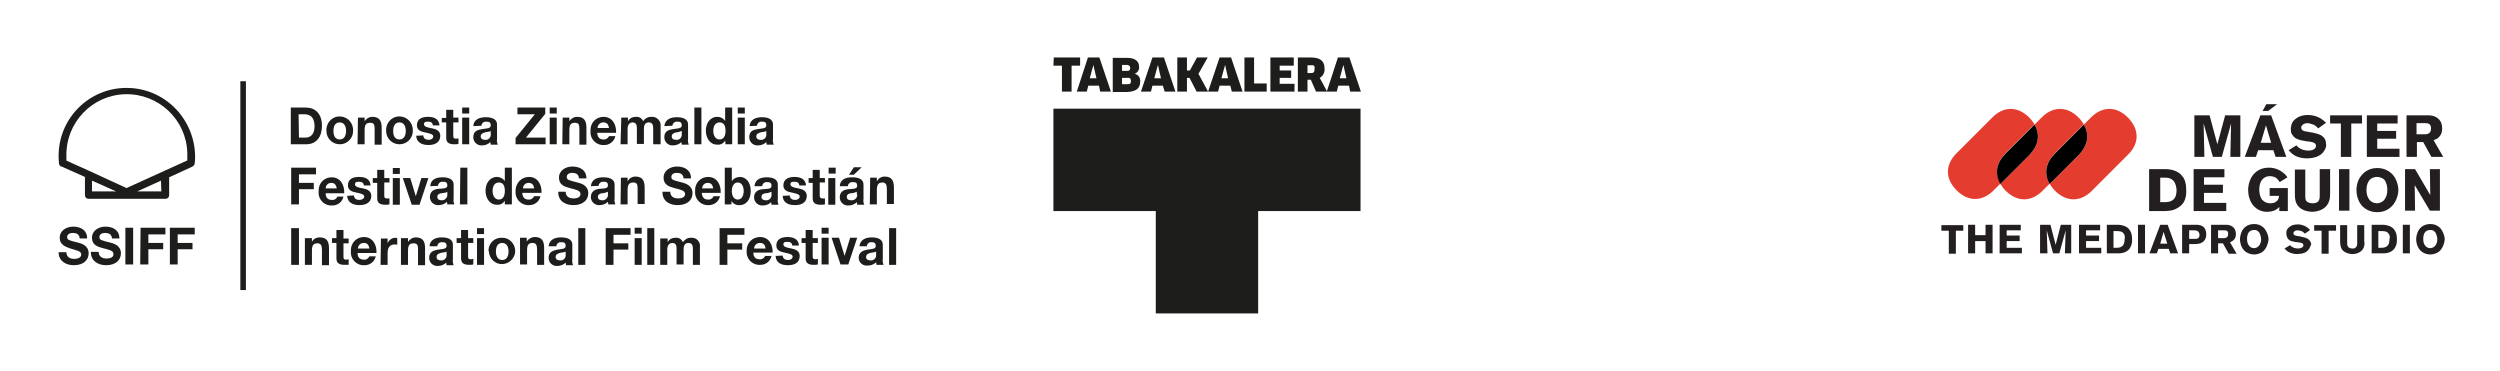
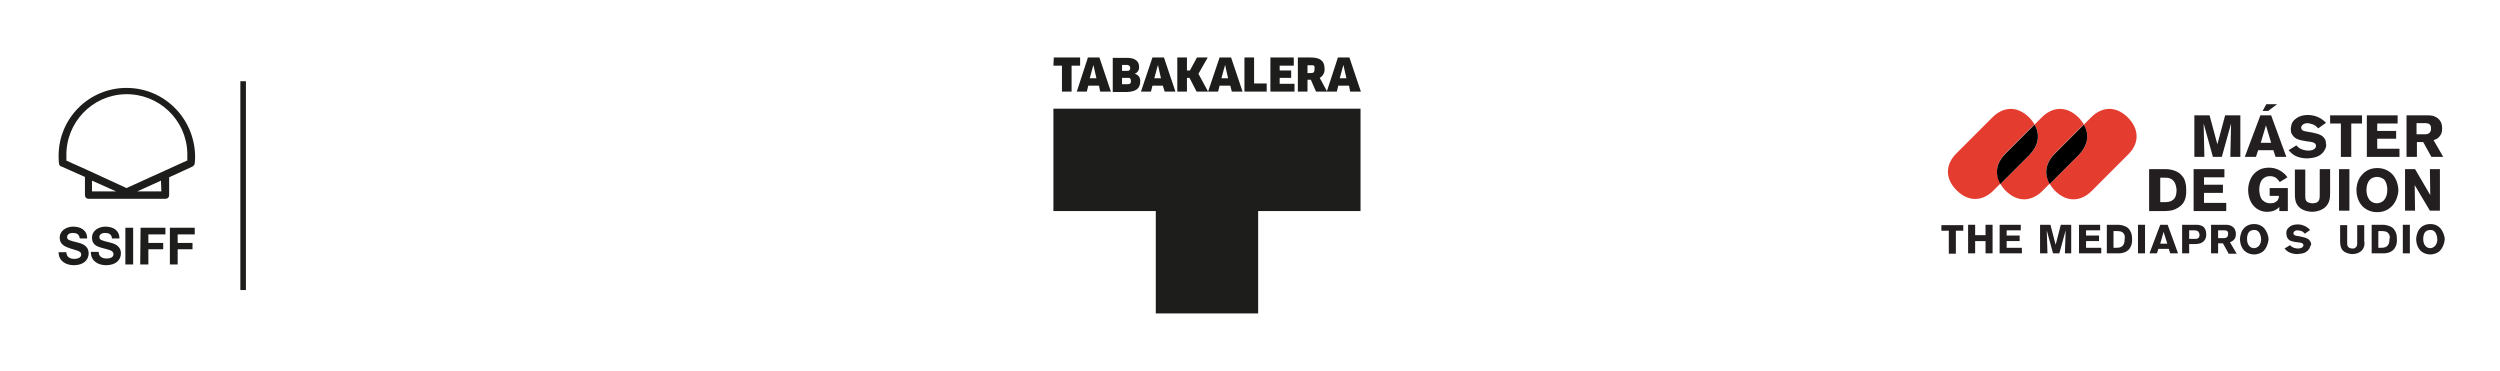
<svg xmlns="http://www.w3.org/2000/svg" xmlns:xlink="http://www.w3.org/1999/xlink" version="1.1" id="Layer_1" x="0px" y="0px" viewBox="0 0 674 100" style="enable-background:new 0 0 674 100;" xml:space="preserve">
  <style type="text/css">
	.st0{fill:#1D1D1B;}
	.st1{clip-path:url(#SVGID_00000075879952243149464910000017717467684035349658_);}
	.st2{clip-path:url(#SVGID_00000053543358772580845360000006831585476649163173_);}
	.st3{fill:#E43D30;}
	.st4{fill:#231F20;}
</style>
  <polygon class="st0" points="366.8,56.9 366.8,29.3 339.2,29.3 311.6,29.3 284,29.3 284,56.9 311.6,56.9 311.6,84.5 339.2,84.5   339.2,56.9 366.8,56.9 " />
  <path class="st0" d="M291.2,17.7l0-2.2h-7.1l-0.1,2.2h2.3v7h2.6v-7H291.2z M296.6,24.7h2.9l-3.1-9.2h-3.1l-3,9.2h2.7l0.4-1.6h2.9  L296.6,24.7L296.6,24.7z M294.8,17.5L294.8,17.5l0.2,1l0.6,2.6h-1.8l0.7-2.6L294.8,17.5L294.8,17.5z M307.4,22  c0.1-1-0.5-1.9-1.5-2.1l0,0c0.8-0.3,1.3-1.1,1.2-1.9c0-1.5-1.1-2.4-3.2-2.4H300v9.2h3.9C306.4,24.7,307.4,23.7,307.4,22L307.4,22z   M304.9,21.8c0,0.7-0.2,0.9-0.9,0.9h-1.5v-1.7h1.5C304.6,20.9,304.9,21.2,304.9,21.8L304.9,21.8z M304.7,18.3c0,0.6-0.2,0.8-0.8,0.8  h-1.4v-1.6h1.4C304.4,17.6,304.7,17.8,304.7,18.3L304.7,18.3z M314,24.7h2.9l-3.1-9.2h-3.1l-3.1,9.2h2.7l0.4-1.6h2.8L314,24.7z   M312.2,17.5L312.2,17.5l0.2,1l0.6,2.6h-1.8l0.7-2.6L312.2,17.5L312.2,17.5z M325.7,24.7l-2.6-4.8l2.5-4.4h-2.9l-1.9,3.5H320v-3.5  h-2.6v9.2h2.6V21h0.7l1.9,3.7L325.7,24.7z M332.1,24.7h2.9l-3.1-9.2h-3.1l-3.1,9.2h2.7l0.4-1.6h2.9L332.1,24.7L332.1,24.7z   M330.3,17.5L330.3,17.5l0.2,1l0.6,2.6h-1.8l0.7-2.6L330.3,17.5L330.3,17.5z M338.1,22.5v-7h-2.6v9.2h6l0-2.2L338.1,22.5z M345,22.6  V21h3.1v-2H345v-1.3h3.8v-2.2h-6.3v9.2h6.5l0-2.1L345,22.6z M357.1,18.5c0-2.1-1.2-3-3.7-3h-3.5v9.2h2.6v-3.2h0.9l1.4,3.2h3l-2-3.7  C356.7,20.5,357.2,19.5,357.1,18.5L357.1,18.5z M354.4,18.6c0,0.9-0.3,1.1-1,1.1h-0.9v-2.1h1C354.3,17.5,354.5,17.8,354.4,18.6  L354.4,18.6z M364,24.7h2.9l-3.1-9.2h-3.1l-3,9.2h2.7l0.4-1.6h2.9L364,24.7L364,24.7z M362.2,17.5L362.2,17.5l0.2,1l0.6,2.6h-1.8  l0.7-2.6L362.2,17.5L362.2,17.5z" />
  <g>
    <defs>
-       <rect id="SVGID_1_" x="15.8" y="21.9" width="225.8" height="56.3" />
-     </defs>
+       </defs>
    <clipPath id="SVGID_00000097470220631323123790000006060907707108437676_">
      <use xlink:href="#SVGID_1_" style="overflow:visible;" />
    </clipPath>
    <g style="clip-path:url(#SVGID_00000097470220631323123790000006060907707108437676_);">
      <path class="st0" d="M239.7,71.4h1.9v-9.9h-1.9V71.4z M233.7,66.4c0-0.6,0.5-1.1,1.1-1.1c0,0,0.1,0,0.1,0c0.7,0,1.2,0.1,1.2,1    s-1.1,0.8-2.2,1s-2.4,0.6-2.4,2.2c0,1.2,1,2.1,2.1,2.1c0.1,0,0.2,0,0.3,0c0.9,0,1.7-0.3,2.3-0.9c0,0.2,0.1,0.5,0.1,0.7h1.9    c-0.2-0.5-0.3-1.1-0.2-1.6V66c0-1.7-1.7-2-3-2c-1.6,0-3.1,0.6-3.3,2.4L233.7,66.4z M236.2,68.6c0.1,0.8-0.4,1.5-1.2,1.6    c-0.1,0-0.2,0-0.3,0c-0.6,0-1.2-0.2-1.2-0.9s0.5-0.9,1.1-1.1s1.3-0.1,1.6-0.4L236.2,68.6z M231.1,64.1h-1.9l-1.5,4.9l0,0l-1.5-4.9    h-2l2.4,7.2h2.1L231.1,64.1z M223.4,61.4h-1.9V63h1.9V61.4z M221.5,71.3h1.9v-7.2h-1.9V71.3z M219.1,62h-1.9v2.2h-1.1v1.3h1.1v4.2    c0,1.4,1,1.7,2.2,1.7c0.4,0,0.7,0,1.1-0.1v-1.5c-0.2,0-0.4,0.1-0.6,0.1c-0.6,0-0.8-0.2-0.8-0.8v-3.6h1.4v-1.3h-1.4V62z M209.1,69    c0.1,1.9,1.6,2.5,3.3,2.5s3.2-0.6,3.2-2.5c0-1.3-1.1-1.8-2.2-2s-2.2-0.4-2.2-1.1s0.6-0.7,1.1-0.7c0.7,0,1.2,0.2,1.3,1h1.8    c-0.1-1.8-1.6-2.3-3.1-2.3s-3,0.5-3,2.3c0,1.3,1.1,1.7,2.2,1.9c1.4,0.3,2.2,0.5,2.2,1.1s-0.7,0.9-1.2,0.9c-0.8,0-1.4-0.3-1.5-1.2    L209.1,69z M203.3,67c0-0.8,0.7-1.5,1.5-1.5c0,0,0.1,0,0.1,0c0.9,0,1.4,0.5,1.5,1.5H203.3z M208.3,68.2c0.1-2.2-1-4.3-3.4-4.3    c-2,0-3.6,1.6-3.6,3.5c0,0.1,0,0.2,0,0.2c-0.2,1.9,1.2,3.6,3.1,3.8c0.1,0,0.3,0,0.4,0c1.5,0.1,2.9-0.9,3.2-2.4h-1.7    c-0.3,0.6-0.9,1-1.5,0.9c-1.1,0-1.7-0.6-1.7-1.8H208.3z M194,71.4h2.1v-4.1h4v-1.7h-4v-2.3h4.6v-1.8H194V71.4z M178,71.4h1.9v-4.2    c0-1.4,0.9-1.7,1.3-1.7c1.2,0,1.2,0.9,1.2,1.8v4h1.9v-4c0-0.9,0.2-1.8,1.3-1.8s1.2,0.8,1.2,1.8v4.1h1.9v-4.8    c0.2-1.2-0.7-2.4-2-2.5c-0.2,0-0.3,0-0.5,0c-0.9,0-1.6,0.5-2.1,1.2c-0.3-0.8-1.1-1.3-2-1.2c-0.9,0-1.7,0.4-2.1,1.2l0,0v-1H178    L178,71.4z M174.5,71.4h1.9v-9.9h-1.9V71.4z M173,61.4h-1.9v1.6h1.9V61.4z M171.1,71.4h1.9v-7.2h-1.9V71.4z M163.3,71.4h2.1v-4.1    h4v-1.7h-4v-2.3h4.6v-1.8h-6.7L163.3,71.4z M155.9,71.4h1.9v-9.9h-1.9L155.9,71.4z M150,66.4c0-0.6,0.5-1.1,1.1-1.1    c0.1,0,0.1,0,0.2,0c0.7,0,1.2,0.1,1.2,1s-1.1,0.8-2.2,1s-2.4,0.6-2.4,2.2c0,1.2,0.9,2.1,2,2.2c0.1,0,0.2,0,0.3,0    c0.9,0,1.7-0.3,2.3-0.9c0,0.2,0.1,0.5,0.1,0.7h1.9c-0.2-0.5-0.3-1.1-0.2-1.6V66c0-1.7-1.7-2-3.1-2c-1.6,0-3.1,0.6-3.3,2.4    L150,66.4z M152.5,68.6c0.1,0.8-0.4,1.5-1.2,1.6c-0.1,0-0.2,0-0.3,0c-0.6,0-1.2-0.2-1.2-0.9s0.5-0.9,1.1-1.1s1.3-0.1,1.6-0.4    L152.5,68.6z M140.2,71.3h1.9v-3.8c0-1.5,0.4-2,1.5-2c0.9,0,1.2,0.6,1.2,1.8v4.1h1.9v-4.5c0-1.8-0.5-3-2.5-3    c-0.9,0-1.7,0.5-2.2,1.2l0,0v-1h-1.8L140.2,71.3z M133.7,67.8c0-1.2,0.4-2.3,1.7-2.3s1.7,1.2,1.7,2.3s-0.4,2.3-1.7,2.3    S133.7,68.9,133.7,67.8 M131.8,67.8c0.1,2,1.8,3.5,3.7,3.4s3.5-1.8,3.4-3.7c-0.1-1.9-1.7-3.5-3.6-3.4c-1.9-0.1-3.5,1.4-3.6,3.3    C131.7,67.5,131.7,67.6,131.8,67.8 M130.5,61.5h-1.9v1.6h1.9V61.5z M128.6,71.4h1.9v-7.2h-1.9V71.4z M126.2,62h-1.9v2.2h-1.2v1.3    h1.2v4.2c0,1.4,1,1.7,2.2,1.7c0.4,0,0.7,0,1.1-0.1v-1.5c-0.2,0-0.4,0.1-0.6,0.1c-0.7,0-0.8-0.2-0.8-0.8v-3.6h1.4v-1.3h-1.4    L126.2,62z M117.9,66.4c0-0.6,0.5-1.1,1.1-1.1c0.1,0,0.1,0,0.2,0c0.7,0,1.2,0.1,1.2,1s-1.1,0.8-2.3,1s-2.4,0.6-2.4,2.2    c0,1.2,0.9,2.1,2,2.2c0.1,0,0.2,0,0.3,0c0.9,0,1.7-0.3,2.3-0.9c0,0.2,0.1,0.5,0.1,0.7h1.9c-0.2-0.5-0.3-1.1-0.2-1.6V66    c0-1.7-1.7-2-3-2c-1.6,0-3.2,0.6-3.3,2.4L117.9,66.4z M120.4,68.6c0.1,0.8-0.4,1.5-1.2,1.6c-0.1,0-0.2,0-0.3,0    c-0.6,0-1.2-0.2-1.2-0.9s0.5-0.9,1.1-1.1s1.3-0.1,1.6-0.4L120.4,68.6z M108.1,71.4h1.9v-3.8c0-1.5,0.4-2,1.5-2s1.2,0.6,1.2,1.8    v4.1h1.9v-4.5c0-1.8-0.5-3-2.5-3c-0.9,0-1.6,0.5-2.1,1.2l0,0v-1h-1.9V71.4z M102.6,71.4h1.9v-3.2c0-1.3,0.5-2.3,1.9-2.3    c0.2,0,0.5,0,0.7,0.1v-1.8c-0.1,0-0.3-0.1-0.4-0.1c-1,0-1.9,0.6-2.2,1.5l0,0v-1.3h-1.8L102.6,71.4z M96.5,67    c0-0.8,0.7-1.5,1.5-1.5c0,0,0,0,0.1,0c0.9,0,1.3,0.5,1.5,1.5H96.5z M101.5,68.2c0.1-2.2-1-4.3-3.4-4.3c-2,0-3.5,1.6-3.5,3.5    c0,0.1,0,0.2,0,0.3c-0.2,1.9,1.2,3.6,3.1,3.8c0.1,0,0.3,0,0.4,0c1.5,0.1,2.9-0.9,3.2-2.4h-1.7c-0.3,0.6-0.9,1-1.5,0.9    c-1.1,0-1.7-0.6-1.7-1.8L101.5,68.2z M92.6,62h-1.9v2.2h-1.2v1.3h1.2v4.2c0,1.4,1,1.7,2.2,1.7c0.4,0,0.7,0,1.1,0v-1.5    c-0.2,0-0.4,0.1-0.6,0.1c-0.7,0-0.8-0.2-0.8-0.8v-3.6H94v-1.3h-1.4L92.6,62z M82.2,71.4h1.9v-3.8c0-1.5,0.4-2,1.5-2    c0.9,0,1.2,0.6,1.2,1.8v4.1h1.9v-4.5c0-1.8-0.5-3-2.5-3c-0.9,0-1.7,0.4-2.1,1.2l0,0v-1h-1.9V71.4z M78.5,71.4h2.1v-9.9h-2.1V71.4z    " />
      <path class="st0" d="M234.5,55.1h1.9v-3.8c0-1.5,0.4-2.1,1.5-2.1c0.9,0,1.2,0.6,1.2,1.8v4h1.9v-4.4c0-1.8-0.5-3-2.5-3    c-0.9,0-1.7,0.5-2.1,1.3l0,0v-1h-1.8L234.5,55.1z M232.3,45.1h-2.1l-1.3,2h1.3L232.3,45.1z M228.6,50.2c0-0.6,0.5-1.1,1.1-1.1    c0.1,0,0.1,0,0.2,0c0.7,0,1.2,0.1,1.2,1s-1.1,0.8-2.3,0.9s-2.4,0.6-2.4,2.2c0,1.2,0.9,2.1,2,2.2c0.1,0,0.2,0,0.3,0    c0.9,0,1.7-0.3,2.3-0.9c0,0.2,0.1,0.5,0.1,0.7h1.9c-0.2-0.5-0.3-1-0.2-1.6v-3.8c0-1.7-1.7-2-3.1-2c-1.6,0-3.2,0.5-3.3,2.4H228.6z     M231.1,52.4c0.1,0.8-0.5,1.5-1.3,1.6c-0.1,0-0.2,0-0.3,0c-0.6,0-1.2-0.2-1.2-0.9s0.5-0.9,1.1-1c0.6,0,1.1-0.2,1.6-0.4V52.4z     M225.3,45.2h-1.9v1.6h1.9V45.2z M223.3,55.2h1.9V48h-1.9V55.2z M221,45.8h-1.9V48h-1.1v1.3h1.1v4.2c0,1.4,1,1.7,2.2,1.7    c0.4,0,0.7,0,1.1-0.1v-1.6c-0.2,0-0.4,0-0.6,0c-0.6,0-0.8-0.2-0.8-0.8v-3.5h1.4V48H221V45.8z M211,52.8c0.1,1.9,1.6,2.5,3.3,2.5    s3.2-0.6,3.2-2.5c0-1.3-1.1-1.8-2.2-2s-2.2-0.4-2.2-1.1s0.6-0.7,1.1-0.7c0.7,0,1.2,0.2,1.3,1h1.8c-0.1-1.8-1.6-2.3-3.1-2.3    s-3,0.5-3,2.3c0,1.3,1.1,1.7,2.2,1.9c1.4,0.3,2.2,0.5,2.2,1.1s-0.7,0.9-1.2,0.9c-0.8,0-1.4-0.3-1.5-1.2L211,52.8z M205.5,50.2    c0-0.6,0.5-1.1,1.1-1.1c0.1,0,0.1,0,0.2,0c0.7,0,1.2,0.1,1.2,1s-1.1,0.8-2.3,0.9s-2.4,0.6-2.4,2.2c0,1.2,0.9,2.1,2,2.2    c0.1,0,0.2,0,0.3,0c0.9,0,1.7-0.3,2.3-0.9c0,0.2,0.1,0.5,0.1,0.7h1.9c-0.2-0.5-0.3-1-0.2-1.6v-3.8c0-1.7-1.7-2-3-2    c-1.6,0-3.1,0.5-3.3,2.4L205.5,50.2z M208,52.4c0.1,0.8-0.5,1.5-1.2,1.6c-0.1,0-0.2,0-0.3,0c-0.6,0-1.2-0.2-1.2-0.9s0.5-0.9,1.1-1    c0.6,0,1.1-0.2,1.6-0.4L208,52.4z M200.5,51.5c0,1.2-0.5,2.3-1.6,2.3s-1.6-1.1-1.6-2.3s0.5-2.3,1.6-2.3S200.5,50.3,200.5,51.5     M195.4,55.1h1.8v-0.9l0,0c0.5,0.8,1.4,1.2,2.3,1.1c1.4,0,2.9-1.2,2.9-3.8s-1.5-3.8-2.9-3.8c-0.9,0-1.7,0.4-2.2,1.1l0,0v-3.6h-1.9    L195.4,55.1z M189.3,50.8c0-0.9,0.7-1.5,1.5-1.5c0,0,0,0,0,0c0.9,0,1.3,0.5,1.5,1.5H189.3z M194.3,52c0.1-2.2-1-4.3-3.4-4.3    c-2,0-3.5,1.6-3.5,3.5c0,0.1,0,0.2,0,0.3c-0.2,1.9,1.2,3.6,3.1,3.8c0.1,0,0.3,0,0.4,0c1.5,0.1,2.9-0.9,3.2-2.4h-1.7    c-0.3,0.6-0.9,1-1.5,0.9c-1.1,0-1.6-0.6-1.7-1.8H194.3z M178.6,51.8c0,2.5,2,3.5,4.1,3.5c2.6,0,4-1.4,4-3.2c0-2.2-2.1-2.7-2.8-2.9    c-2.4-0.6-2.9-0.7-2.9-1.5s0.8-1.1,1.4-1.1c1,0,1.8,0.3,1.9,1.5h2c0-2.3-1.8-3.2-3.8-3.2c-1.7,0-3.6,1-3.6,3    c0,1.9,1.4,2.4,2.9,2.8s2.9,0.6,2.9,1.6s-1.1,1.2-1.9,1.2c-1.1,0-2.1-0.5-2.1-1.8H178.6z M167.3,55.1h1.9v-3.8    c0-1.5,0.4-2.1,1.5-2.1s1.2,0.6,1.2,1.8v4h1.9v-4.4c0-1.8-0.5-3-2.5-3c-0.9,0-1.7,0.5-2.1,1.3l0,0v-1h-1.8L167.3,55.1z     M161.4,50.1c0-0.6,0.5-1.1,1.1-1.1c0.1,0,0.1,0,0.2,0c0.7,0,1.2,0.1,1.2,1s-1.1,0.8-2.2,0.9s-2.4,0.6-2.4,2.2    c0,1.2,0.9,2.1,2,2.2c0.1,0,0.2,0,0.3,0c0.9,0,1.7-0.3,2.3-0.9c0,0.2,0.1,0.5,0.1,0.7h1.9c-0.2-0.5-0.3-1-0.2-1.6v-3.7    c0-1.7-1.7-2-3.1-2c-1.6,0-3.1,0.5-3.3,2.4L161.4,50.1z M163.9,52.3c0.1,0.8-0.4,1.5-1.2,1.7c-0.1,0-0.2,0-0.3,0    c-0.6,0-1.2-0.2-1.2-0.9s0.5-0.9,1.1-1c0.6,0,1.1-0.2,1.6-0.4L163.9,52.3z M150.5,51.8c0,2.5,2,3.5,4.1,3.5c2.6,0,4-1.4,4-3.2    c0-2.2-2.1-2.7-2.9-2.9c-2.4-0.6-2.9-0.7-2.9-1.5s0.8-1.1,1.4-1.1c1,0,1.8,0.3,1.9,1.5h2c0-2.3-1.8-3.2-3.8-3.2    c-1.7,0-3.6,1-3.6,3c0,1.9,1.4,2.4,2.9,2.8s2.9,0.6,2.9,1.6s-1.1,1.2-1.9,1.2c-1.1,0-2.1-0.5-2.1-1.8H150.5z M141,50.8    c0-0.9,0.7-1.5,1.5-1.5c0,0,0,0,0,0c0.9,0,1.4,0.5,1.5,1.5H141z M146,52c0.1-2.2-1-4.3-3.4-4.3c-2,0-3.5,1.6-3.6,3.5    c0,0.1,0,0.2,0,0.3c-0.2,1.9,1.2,3.6,3.1,3.8c0.1,0,0.3,0,0.4,0c1.5,0.1,2.9-0.9,3.2-2.4h-1.7c-0.3,0.6-0.9,1-1.5,0.9    c-1.1,0-1.6-0.6-1.7-1.8H146z M136.1,51.5c0,1.2-0.4,2.3-1.6,2.3s-1.7-1.2-1.7-2.3s0.4-2.3,1.7-2.3S136.1,50.3,136.1,51.5     M136.1,55.1h1.9v-9.9h-1.9v3.6l0,0c-0.5-0.7-1.3-1.1-2.1-1.1c-2,0-3.1,1.8-3.1,3.7s1,3.8,3.1,3.8c0.9,0.1,1.7-0.4,2.1-1.1l0,0    L136.1,55.1z M124,55.1h2v-9.9h-1.9L124,55.1z M118.1,50.1c0-0.6,0.5-1.1,1.1-1.1c0.1,0,0.1,0,0.2,0c0.7,0,1.2,0.1,1.2,1    s-1.1,0.8-2.3,0.9s-2.4,0.6-2.4,2.2c0,1.2,0.9,2.1,2,2.2c0.1,0,0.2,0,0.3,0c0.9,0,1.7-0.3,2.3-0.9c0,0.2,0.1,0.5,0.1,0.7h1.9    c-0.2-0.5-0.3-1-0.2-1.6v-3.7c0-1.7-1.7-2-3-2c-1.6,0-3.2,0.5-3.3,2.4L118.1,50.1z M120.6,52.3c0.1,0.8-0.4,1.5-1.2,1.7    c-0.1,0-0.2,0-0.3,0c-0.6,0-1.2-0.2-1.2-0.9s0.5-0.9,1.1-1s1.3-0.1,1.6-0.4L120.6,52.3z M115.5,48h-1.9l-1.5,4.9l0,0l-1.5-4.9h-2    l2.4,7.2h2.1L115.5,48z M107.8,45.3h-1.9v1.6h1.9V45.3z M105.9,55.2h1.9V48h-1.9V55.2z M103.6,45.8h-1.9V48h-1.2v1.3h1.2v4.2    c0,1.4,1,1.7,2.2,1.7c0.4,0,0.7,0,1.1-0.1v-1.6c-0.2,0-0.4,0-0.6,0c-0.7,0-0.8-0.2-0.8-0.8v-3.5h1.4V48h-1.4L103.6,45.8z     M93.6,52.8c0.1,1.9,1.7,2.5,3.3,2.5s3.2-0.6,3.2-2.5c0-1.3-1.1-1.8-2.2-2s-2.2-0.4-2.2-1.1s0.6-0.7,1.1-0.7c0.7,0,1.2,0.2,1.3,1    h1.8c-0.1-1.8-1.5-2.3-3.1-2.3s-3,0.5-3,2.3c0,1.3,1.1,1.7,2.2,1.9c1.4,0.3,2.2,0.5,2.2,1.1s-0.7,0.9-1.3,0.9    c-0.8,0-1.4-0.3-1.5-1.2L93.6,52.8z M87.8,50.8c0-0.9,0.7-1.5,1.5-1.5c0,0,0,0,0,0c0.9,0,1.3,0.5,1.5,1.5H87.8z M92.8,52.1    c0.1-2.2-1-4.3-3.4-4.3c-2,0-3.5,1.6-3.5,3.5c0,0.1,0,0.2,0,0.3c-0.2,1.9,1.2,3.6,3.1,3.8c0.1,0,0.3,0,0.4,0    c1.5,0.1,2.9-0.9,3.2-2.4H91c-0.3,0.6-0.9,1-1.5,0.9c-1.1,0-1.7-0.6-1.7-1.8H92.8z M78.5,55.1h2.1V51h4v-1.7h-4V47h4.6v-1.8h-6.7    V55.1z" />
      <path class="st0" d="M204.1,33.9c0-0.6,0.5-1.1,1.1-1.1c0.1,0,0.1,0,0.2,0c0.7,0,1.2,0.1,1.2,1s-1.1,0.8-2.3,1S202,35.3,202,37    c0,1.2,0.9,2.1,2,2.2c0.1,0,0.2,0,0.3,0c0.9,0,1.7-0.3,2.3-0.9c0,0.2,0.1,0.5,0.1,0.7h1.9c-0.2-0.5-0.3-1.1-0.2-1.6v-3.8    c0-1.7-1.7-2-3-2c-1.6,0-3.2,0.6-3.3,2.4L204.1,33.9z M206.6,36.1c0.1,0.8-0.4,1.5-1.2,1.6c-0.1,0-0.2,0-0.3,0    c-0.6,0-1.2-0.2-1.2-0.9s0.5-0.9,1.1-1.1s1.3-0.1,1.6-0.4L206.6,36.1z M200.8,29h-1.9v1.6h1.9V29z M198.9,38.9h1.9v-7.2h-1.9V38.9    z M195.6,35.3c0,1.2-0.4,2.3-1.6,2.3s-1.7-1.2-1.7-2.3s0.4-2.3,1.7-2.3S195.6,34.1,195.6,35.3 M195.6,38.9h1.8V29h-1.9v3.6l0,0    c-0.5-0.7-1.2-1.1-2.1-1.1c-2,0-3.1,1.8-3.1,3.7s1,3.8,3.1,3.8c0.9,0.1,1.7-0.4,2.1-1.1l0,0L195.6,38.9z M187.2,38.9h1.9V29h-1.9    V38.9z M181.3,33.9c0-0.6,0.5-1.1,1.1-1.1c0.1,0,0.1,0,0.2,0c0.7,0,1.2,0.1,1.2,1s-1.1,0.8-2.3,1s-2.4,0.5-2.4,2.2    c0,1.2,0.9,2.1,2,2.2c0.1,0,0.2,0,0.3,0c0.9,0,1.7-0.3,2.3-0.9c0,0.2,0.1,0.5,0.1,0.7h1.9c-0.2-0.5-0.3-1.1-0.2-1.6v-3.8    c0-1.7-1.7-2-3.1-2c-1.6,0-3.1,0.6-3.3,2.4L181.3,33.9z M183.8,36.1c0.1,0.8-0.4,1.5-1.2,1.6c-0.1,0-0.2,0-0.3,0    c-0.6,0-1.2-0.2-1.2-0.9s0.5-0.9,1.1-1.1c0.6,0,1.1-0.2,1.6-0.4V36.1z M167.3,38.9h1.9v-4.2c0-1.4,0.9-1.7,1.3-1.7    c1.2,0,1.2,1,1.2,1.8v4h1.9v-4c0-0.9,0.2-1.8,1.3-1.8s1.2,0.8,1.2,1.8v4.1h2v-4.8c0.2-1.2-0.7-2.4-2-2.6c-0.2,0-0.4,0-0.6,0    c-0.9,0-1.7,0.5-2.1,1.2c-0.3-0.8-1.1-1.3-2-1.2c-0.9,0-1.7,0.4-2.1,1.2l0,0v-1h-1.8L167.3,38.9z M161.1,34.5    c0-0.8,0.7-1.5,1.5-1.5c0,0,0.1,0,0.1,0c0.9,0,1.3,0.5,1.5,1.5L161.1,34.5z M166.1,35.8c0.1-2.2-1-4.3-3.4-4.3    c-2,0-3.5,1.6-3.5,3.5c0,0.1,0,0.2,0,0.3c-0.2,1.9,1.2,3.6,3.1,3.8c0.1,0,0.3,0,0.4,0c1.5,0.1,2.9-0.9,3.2-2.4h-1.7    c-0.3,0.6-0.9,1-1.5,0.9c-1.1,0-1.6-0.6-1.7-1.8L166.1,35.8z M151.6,38.9h1.9v-3.8c0-1.5,0.4-2,1.5-2s1.2,0.6,1.2,1.8V39h1.9v-4.5    c0-1.8-0.5-3-2.5-3c-0.9,0-1.7,0.5-2.1,1.2l0,0v-1h-1.8L151.6,38.9z M150.1,29h-1.9v1.6h1.9V29z M148.2,38.9h1.9v-7.2h-1.9V38.9z     M139,38.9h8.1v-1.8h-5.3l5.2-6.4V29h-7.5v1.8h4.7l-5.2,6.4L139,38.9z M129.8,33.9c0-0.6,0.5-1.1,1.1-1.1c0.1,0,0.1,0,0.2,0    c0.7,0,1.2,0.1,1.2,1s-1.1,0.8-2.3,1s-2.4,0.5-2.4,2.2c0,1.2,0.9,2.1,2,2.2c0.1,0,0.2,0,0.3,0c0.9,0,1.7-0.3,2.3-0.9    c0,0.2,0.1,0.5,0.1,0.7h1.9c-0.2-0.5-0.3-1.1-0.2-1.6v-3.8c0-1.7-1.7-2-3.1-2c-1.6,0-3.2,0.6-3.3,2.4L129.8,33.9z M132.3,36.1    c0.1,0.8-0.4,1.5-1.2,1.6c-0.1,0-0.2,0-0.3,0c-0.6,0-1.2-0.2-1.2-0.9s0.5-0.9,1.1-1.1s1.3-0.1,1.6-0.4L132.3,36.1z M126.5,29h-1.9    v1.6h1.9V29z M124.6,38.9h1.9v-7.2h-1.9V38.9z M122.2,29.6h-1.9v2.2h-1.2V33h1.2v4.2c0,1.4,1,1.7,2.2,1.7c0.4,0,0.7,0,1.1-0.1    v-1.5c-0.2,0-0.4,0.1-0.6,0.1c-0.6,0-0.8-0.2-0.8-0.8V33h1.4v-1.3h-1.4V29.6z M112.2,36.6c0.1,1.9,1.7,2.5,3.3,2.5    s3.2-0.6,3.2-2.5c0-1.3-1.1-1.8-2.2-2s-2.2-0.4-2.2-1.1s0.6-0.7,1.1-0.7c0.7,0,1.2,0.2,1.3,1h1.8c-0.2-1.8-1.5-2.3-3.1-2.3    s-3,0.5-3,2.3c0,1.3,1.1,1.7,2.2,1.9c1.4,0.3,2.2,0.5,2.2,1.1s-0.7,0.9-1.2,0.9c-0.8,0-1.4-0.3-1.5-1.2L112.2,36.6z M106,35.3    c0-1.2,0.4-2.3,1.7-2.3s1.7,1.2,1.7,2.3s-0.4,2.3-1.7,2.3S106,36.5,106,35.3 M104.1,35.3c0,2,1.6,3.6,3.6,3.6c2,0,3.6-1.6,3.6-3.6    c0.1-2-1.3-3.7-3.3-3.9s-3.7,1.3-3.9,3.3C104.1,35,104.1,35.1,104.1,35.3 M96.4,38.9h1.9v-3.8c0-1.5,0.4-2,1.5-2s1.2,0.6,1.2,1.8    V39h1.9v-4.5c0-1.8-0.5-3-2.5-3c-0.9,0-1.7,0.5-2.1,1.2l0,0v-1h-1.8L96.4,38.9z M89.9,35.3c0-1.2,0.4-2.3,1.7-2.3s1.7,1.2,1.7,2.3    s-0.4,2.3-1.7,2.3S89.9,36.5,89.9,35.3 M88,35.3c0,2,1.6,3.6,3.6,3.6c2,0,3.6-1.6,3.6-3.6c0.1-2-1.3-3.7-3.3-3.9s-3.7,1.3-3.9,3.3    C88,35,88,35.1,88,35.3 M80.5,30.8H82c2.1,0,2.8,1.3,2.8,3.3c0,2.2-1.2,3-2.4,3h-1.8L80.5,30.8z M78.4,38.9h4.1    c2.9,0,4.3-2.1,4.3-5c0-3.3-1.9-4.9-4.3-4.9h-4.1L78.4,38.9z" />
    </g>
  </g>
  <rect x="64.8" y="21.9" class="st0" width="1.5" height="56.3" />
  <g>
    <defs>
      <rect id="SVGID_00000174570781116432628160000013475663027840698529_" x="15.8" y="21.9" width="225.8" height="56.3" />
    </defs>
    <clipPath id="SVGID_00000156557889822661152060000003842596249801892017_">
      <use xlink:href="#SVGID_00000174570781116432628160000013475663027840698529_" style="overflow:visible;" />
    </clipPath>
    <g style="clip-path:url(#SVGID_00000156557889822661152060000003842596249801892017_);">
      <path class="st0" d="M45.8,71.3h2.1v-4.1h4v-1.7h-4v-2.3h4.6v-1.8h-6.7V71.3z M37.8,71.3h2.2v-4.1h4v-1.7h-4v-2.3h4.6v-1.8h-6.7    L37.8,71.3z M33.8,71.3h2.1v-9.9h-2.1V71.3z M24.5,68c0,2.4,2,3.5,4.1,3.5c2.6,0,4-1.4,4-3.2c0-2.2-2.1-2.7-2.9-2.9    c-2.4-0.6-2.9-0.7-2.9-1.5s0.8-1.1,1.5-1.1c1,0,1.8,0.3,1.9,1.5h2c0-2.3-1.8-3.2-3.8-3.2c-1.7,0-3.6,1-3.6,3    c0,1.9,1.4,2.4,2.9,2.8s2.9,0.6,2.9,1.6s-1.1,1.2-1.9,1.2c-1.1,0-2.1-0.5-2.1-1.8H24.5z M15.8,68c0,2.4,2,3.5,4.1,3.5    c2.6,0,4-1.4,4-3.2c0-2.2-2.1-2.7-2.9-2.9c-2.4-0.6-2.9-0.7-2.9-1.5s0.8-1.1,1.5-1.1c1,0,1.8,0.3,1.9,1.5h2c0-2.3-1.8-3.2-3.8-3.2    c-1.7,0-3.6,1-3.6,3c0,1.9,1.5,2.4,2.9,2.9s2.9,0.6,2.9,1.6s-1.2,1.2-1.9,1.2c-1.1,0-2.1-0.5-2.1-1.8L15.8,68z" />
      <path class="st0" d="M50.4,43.3l-16.3,7.4L23.9,46l0,0l-6-2.7c0-0.4,0-0.8,0-1.2c-0.2-9,6.9-16.5,15.9-16.7    c9-0.2,16.5,6.9,16.7,15.9c0,0.3,0,0.5,0,0.8c0,0.4,0,0.8,0,1.2 M43.5,51.6H37l6.4-2.9L43.5,51.6z M24.8,48.7l6.5,2.9h-6.5V48.7z     M34.1,23.7C24,23.7,15.8,31.9,15.8,42c0,0.7,0,1.3,0.1,2c0,0.3,0.1,0.5,0.3,0.7l0,0c0.1,0.1,0.2,0.2,0.4,0.2l6.3,2.8v4.9    c0,0.6,0.4,1,1,1h20.7c0.6,0,1-0.4,1-1v-4.8l6.3-2.9c0.3-0.2,0.6-0.5,0.6-0.9c0.1-0.7,0.1-1.3,0.1-2    C52.4,31.9,44.3,23.7,34.1,23.7" />
    </g>
  </g>
  <g>
    <g>
      <path class="st3" d="M540.6,41.4l7.9-7.9c-0.4-0.6-0.8-1.2-1.4-1.8c-3.4-3.4-7.2-2.8-9.9-0.1l-9.8,9.8c-2.7,2.7-3.3,6.5,0.1,9.9    c3.4,3.4,7.2,2.8,9.9,0.1l2-2C537.6,46.6,538.4,43.7,540.6,41.4" />
      <path class="st3" d="M553.9,41.4l7.9-7.9c-0.4-0.6-0.8-1.2-1.4-1.8c-3.4-3.4-7.2-2.8-9.9-0.1l-2,2c1.7,2.9,0.9,5.9-1.3,8.1    l-7.9,7.9c0.4,0.6,0.8,1.2,1.4,1.8c3.4,3.4,7.2,2.8,9.9,0.1l2-2C550.9,46.6,551.7,43.7,553.9,41.4" />
      <path d="M548.5,33.6l-7.9,7.9c-2.2,2.2-3,5.2-1.3,8.1l7.9-7.9C549.4,39.4,550.2,36.5,548.5,33.6" />
      <path class="st3" d="M573.7,31.7c-3.4-3.4-7.2-2.8-9.9-0.1l-2,2c1.7,2.9,0.9,5.9-1.3,8.1l-7.9,7.9c0.4,0.6,0.8,1.2,1.4,1.8    c3.4,3.4,7.2,2.8,9.9,0.1l9.8-9.8C576.5,39,577.1,35.2,573.7,31.7" />
      <path d="M561.8,33.6l-7.9,7.9c-2.2,2.2-3,5.2-1.3,8.1l7.9-7.9C562.7,39.4,563.5,36.5,561.8,33.6" />
    </g>
    <g>
      <g>
        <path class="st4" d="M601.3,42.3l0.2-9l-2.5,9h-2.4l-2.5-9l0.2,9h-2.7V31.1h4.1l2.1,7.8l2.1-7.8h4.1v11.2H601.3z" />
        <path class="st4" d="M613.5,42.3l-0.6-1.8h-4.1l-0.6,1.8h-3l4.2-11.2h2.9l4.1,11.2H613.5z M610.9,33.8l-1.4,4.7h2.8L610.9,33.8z      M611.5,29.9H610l1-1.8h2.9L611.5,29.9z" />
        <path class="st4" d="M626.7,40.5c-1,1.8-3,2-3.5,2.1c-0.4,0-0.7,0.1-1.1,0.1c-2.2,0-3.5-0.7-4.2-1.3c-0.3-0.3-0.4-0.4-0.9-0.9     l2.1-1.3c0,0,0.3,0.3,0.5,0.5c0.7,0.6,1.8,0.9,2.7,0.9c0.1,0,0.5,0,0.9-0.1c0.1,0,1.2-0.3,1.2-1.2c0-1-1.5-1.1-2.5-1.2     c-0.5-0.1-1.1-0.2-1.6-0.3c-0.8-0.2-1.6-0.5-2.1-1.2c-0.1-0.1-0.3-0.4-0.5-0.8c0-0.2-0.1-0.5-0.1-1c0-0.1,0-0.5,0.1-0.8     c0.1-0.7,0.4-1.3,1-1.8c0.6-0.5,1.6-1.2,3.5-1.2c0.7,0,2.2,0.1,3.7,1.1c0.4,0.3,0.6,0.4,1.2,1l-2.1,1.5c-0.6-0.6-1-1-1.9-1.2     c-0.1,0-0.6-0.2-1-0.2c-1.1,0-1.7,0.7-1.7,1.2c0,0.3,0.2,0.5,0.2,0.6c0.4,0.4,1,0.4,2,0.6c0.6,0.1,1.3,0.2,1.9,0.4     c0.4,0.1,1.8,0.4,2.4,1.7c0.1,0.2,0.2,0.6,0.2,1.2C627.2,39,627.2,39.7,626.7,40.5z" />
        <path class="st4" d="M633.9,33.3v9h-2.8v-9h-2.9v-2.2h8.6v2.2H633.9z" />
        <path class="st4" d="M638.1,42.3V31.1h8.3v2.2h-5.5v2h5.1v2.1h-5.1v2.7h6v2.2H638.1z" />
        <path class="st4" d="M655.5,42.3l-2.2-4h-1.7v4h-2.8V31.1h5c0.3,0,0.6,0,1,0c0.5,0,2.3,0.1,3.2,1.7c0.2,0.3,0.4,1,0.4,1.9     c0,1.3-0.5,1.9-0.9,2.3c-0.2,0.2-0.3,0.3-0.5,0.4c-0.2,0.1-0.4,0.2-0.9,0.4l2.6,4.5H655.5z M653.9,33.2h-2.4v3h2.3     c0.1,0,0.4,0,0.7-0.1c0.9-0.3,0.9-1.2,0.9-1.4C655.5,33.3,654.4,33.2,653.9,33.2z" />
        <path class="st4" d="M588.2,55.2c-0.4,0.4-1.2,1.1-2.6,1.5c-0.6,0.1-1.2,0.2-1.8,0.2h-4.4V45.6h3.6c0.3,0,0.7,0,1,0     c0.5,0,2.3,0.1,3.7,1.2c0.2,0.2,0.5,0.5,0.9,1c0.4,0.6,0.8,1.6,0.8,3.3C589.5,53.3,588.9,54.5,588.2,55.2z M586.1,48.9     c-0.2-0.2-0.5-0.6-1.1-0.8c-0.5-0.2-1-0.2-1.5-0.2h-1.1v6.6h0.9c0.8,0,1.8,0,2.5-0.6c0.6-0.4,1-1.2,1-2.8     C586.7,50.4,586.6,49.6,586.1,48.9z" />
        <path class="st4" d="M591.4,56.8V45.6h8.3v2.2h-5.5v2h5.1V52h-5.1v2.7h6v2.2H591.4z" />
        <path class="st4" d="M614.5,56.8v-1c-0.3,0.3-0.5,0.5-0.7,0.6c-1,0.7-2.2,0.7-2.6,0.7c-0.4,0-1.2,0-2.2-0.5c-2-1-2.9-3.2-2.9-5.4     c0-0.8,0.2-3.8,2.8-5.3c0.5-0.3,1.4-0.7,2.8-0.7c2.1,0,3.4,1,4,1.5c0.4,0.3,0.7,0.7,1,1.1l-2.1,1.3c0-0.1-0.4-0.6-0.7-0.9     c-0.7-0.7-1.6-0.7-1.9-0.7c-0.2,0-1,0-1.5,0.4c-0.7,0.4-1.4,1.4-1.4,3.2c0,0.2,0,1.8,0.8,2.8c0.3,0.3,0.7,0.5,0.8,0.6     c0.2,0.1,0.7,0.3,1.3,0.3c0.2,0,0.5,0,1-0.1c0.2-0.1,0.9-0.3,1.2-1c0.2-0.3,0.2-0.8,0.2-0.9h-2.5v-2.1h4.9v6.2H614.5z" />
        <path class="st4" d="M627.9,54.3c-0.9,2.6-3.9,2.8-4.5,2.8c-0.5,0-2.4-0.1-3.6-1.3c-1.1-1.1-1.1-2.5-1.1-3.9v-6.2h2.8v7     c0,1,0.1,1.4,0.5,1.7c0.6,0.4,1.3,0.4,1.5,0.4c0.5,0,1-0.1,1.4-0.4c0.5-0.5,0.5-1.1,0.5-1.8v-7h2.8v6.2     C628.2,52.7,628.2,53.5,627.9,54.3z" />
        <path class="st4" d="M630.6,56.8V45.6h2.8v11.2H630.6z" />
        <path class="st4" d="M644.4,56c-0.6,0.5-1.7,1.2-3.5,1.2c-0.7,0-2.5-0.1-4-1.6c-1.5-1.6-1.6-3.7-1.6-4.4c0-0.6,0.1-2.2,1.1-3.6     c0.6-0.8,1.9-2.3,4.5-2.3c2.1,0,3.4,1,4,1.6c1.1,1.1,1.7,2.9,1.7,4.5C646.5,53,645.8,54.9,644.4,56z M643,48.7     c-0.1-0.2-0.5-0.6-1.1-0.8c-0.5-0.2-0.9-0.2-1.1-0.2c-0.6,0-1,0.2-1.3,0.3c-1.1,0.6-1.5,2-1.5,3.2c0,1.5,0.5,2.3,0.9,2.8     c0.5,0.5,1.2,0.8,1.9,0.8c0.4,0,1.2-0.1,1.9-0.8c0.6-0.7,0.9-1.6,0.9-2.5C643.7,50.1,643.3,49.2,643,48.7z" />
        <path class="st4" d="M655.1,56.8l-4.1-6.9l0.1,6.9h-2.7V45.6h2.7l4.1,7l-0.1-7h2.7v11.2H655.1z" />
      </g>
    </g>
    <g>
      <g>
        <path class="st4" d="M527.3,62.2v6.2h-1.9v-6.2h-2v-1.5h5.9v1.5H527.3z" />
        <path class="st4" d="M535.3,68.3v-3.3h-2.8v3.3h-1.9v-7.7h1.9v2.8h2.8v-2.8h1.9v7.7H535.3z" />
        <path class="st4" d="M539.1,68.3v-7.7h5.7v1.5H541v1.4h3.5V65H541v1.8h4.1v1.5H539.1z" />
        <path class="st4" d="M556.7,68.3l0.2-6.2l-1.7,6.2h-1.7l-1.7-6.2l0.2,6.2H550v-7.7h2.8l1.4,5.4l1.4-5.4h2.8v7.7H556.7z" />
        <path class="st4" d="M560.5,68.3v-7.7h5.7v1.5h-3.8v1.4h3.5V65h-3.5v1.8h4.1v1.5H560.5z" />
        <path class="st4" d="M574,67.2c-0.3,0.3-0.8,0.8-1.8,1c-0.4,0.1-0.8,0.1-1.2,0.1h-3v-7.7h2.4c0.2,0,0.5,0,0.7,0     c0.3,0,1.6,0.1,2.5,0.8c0.1,0.1,0.4,0.3,0.6,0.7c0.3,0.4,0.6,1.1,0.6,2.2C574.9,65.9,574.4,66.7,574,67.2z M572.5,62.9     c-0.1-0.1-0.3-0.4-0.8-0.5c-0.4-0.1-0.7-0.1-1.1-0.1h-0.8v4.5h0.6c0.6,0,1.2,0,1.7-0.4c0.4-0.3,0.7-0.8,0.7-1.9     C572.9,63.9,572.9,63.4,572.5,62.9z" />
        <path class="st4" d="M576.4,68.3v-7.7h1.9v7.7H576.4z" />
        <path class="st4" d="M585.1,68.3l-0.4-1.2h-2.8l-0.4,1.2h-2l2.9-7.7h2l2.8,7.7H585.1z M583.3,62.5l-0.9,3.2h1.9L583.3,62.5z" />
        <path class="st4" d="M594.4,64.7c-0.7,1-1.8,1.1-2.9,1.1h-1.3v2.5h-1.9v-7.7h3.8c0.7,0,1.4,0.1,2,0.6c0.1,0.1,0.2,0.2,0.3,0.4     c0.2,0.3,0.4,0.8,0.4,1.6C594.8,63.5,594.8,64.1,594.4,64.7z M592.7,62.5c-0.3-0.4-0.9-0.4-1.3-0.4h-1.2v2.3h1.2     c0.3,0,0.5,0,0.7,0c0.7-0.1,0.9-0.5,0.9-1.2C592.9,62.8,592.8,62.6,592.7,62.5z" />
        <path class="st4" d="M600.8,68.3l-1.5-2.7H598v2.7h-1.9v-7.7h3.5c0.2,0,0.4,0,0.7,0c0.3,0,1.6,0.1,2.2,1.2     c0.1,0.2,0.3,0.7,0.3,1.3c0,0.9-0.3,1.3-0.6,1.6c-0.1,0.1-0.2,0.2-0.4,0.3c-0.1,0.1-0.3,0.2-0.6,0.3l1.8,3.1H600.8z M599.6,62.1     H598v2.1h1.6c0.1,0,0.3,0,0.5-0.1c0.6-0.2,0.6-0.8,0.6-1C600.8,62.1,600,62.1,599.6,62.1z" />
        <path class="st4" d="M610.1,67.8c-0.4,0.3-1.2,0.8-2.4,0.8c-0.5,0-1.7-0.1-2.7-1.1c-1-1.1-1.1-2.5-1.1-3c0-0.4,0.1-1.5,0.7-2.5     c0.4-0.6,1.3-1.6,3.1-1.6c1.5,0,2.3,0.7,2.7,1.1c0.7,0.8,1.2,2,1.2,3.1C611.5,65.7,611,67,610.1,67.8z M609.1,62.7     c-0.1-0.1-0.3-0.4-0.7-0.6c-0.3-0.1-0.6-0.1-0.7-0.1c-0.4,0-0.7,0.1-0.9,0.2c-0.8,0.4-1,1.4-1,2.2c0,1,0.3,1.6,0.6,1.9     c0.3,0.4,0.8,0.6,1.3,0.6c0.3,0,0.8-0.1,1.3-0.6c0.4-0.5,0.6-1.1,0.6-1.7C609.6,63.7,609.3,63.1,609.1,62.7z" />
        <path class="st4" d="M622.6,67c-0.7,1.2-2,1.4-2.4,1.4c-0.3,0-0.5,0.1-0.8,0.1c-1.5,0-2.4-0.5-2.9-0.9c-0.2-0.2-0.3-0.3-0.6-0.6     l1.5-0.9c0,0,0.2,0.2,0.3,0.3c0.5,0.4,1.2,0.6,1.9,0.6c0.1,0,0.3,0,0.6-0.1c0.1,0,0.8-0.2,0.8-0.8c0-0.7-1-0.7-1.7-0.8     c-0.4,0-0.7-0.1-1.1-0.2c-0.6-0.1-1.1-0.3-1.4-0.8c-0.1-0.1-0.2-0.3-0.3-0.6c0-0.1-0.1-0.4-0.1-0.7c0-0.1,0-0.3,0-0.5     c0.1-0.5,0.3-0.9,0.7-1.2c0.4-0.4,1.1-0.8,2.4-0.8c0.5,0,1.5,0.1,2.5,0.8c0.3,0.2,0.4,0.3,0.8,0.7l-1.4,1     c-0.4-0.4-0.7-0.7-1.3-0.8c-0.1,0-0.4-0.1-0.7-0.1c-0.8,0-1.1,0.5-1.1,0.8c0,0.2,0.1,0.3,0.2,0.4c0.3,0.3,0.7,0.3,1.4,0.4     c0.4,0.1,0.9,0.2,1.3,0.3c0.3,0.1,1.3,0.3,1.7,1.2c0.1,0.1,0.2,0.4,0.2,0.8C622.9,66.1,622.9,66.5,622.6,67z" />
-         <path class="st4" d="M627.8,62.2v6.2h-1.9v-6.2h-2v-1.5h5.9v1.5H627.8z" />
        <path class="st4" d="M637.3,66.6c-0.6,1.8-2.7,1.9-3.1,1.9c-0.3,0-1.6-0.1-2.5-0.9c-0.7-0.7-0.8-1.7-0.8-2.6v-4.3h1.9v4.8     c0,0.7,0.1,0.9,0.4,1.2c0.4,0.3,0.9,0.3,1,0.3c0.4,0,0.7,0,0.9-0.3c0.4-0.3,0.4-0.8,0.4-1.2v-4.8h1.9v4.3     C637.5,65.5,637.5,66.1,637.3,66.6z" />
        <path class="st4" d="M645.4,67.2c-0.3,0.3-0.8,0.8-1.8,1c-0.4,0.1-0.8,0.1-1.2,0.1h-3v-7.7h2.4c0.2,0,0.5,0,0.7,0     c0.3,0,1.6,0.1,2.5,0.8c0.1,0.1,0.4,0.3,0.6,0.7c0.3,0.4,0.6,1.1,0.6,2.2C646.3,65.9,645.8,66.7,645.4,67.2z M643.9,62.9     c-0.1-0.1-0.3-0.4-0.8-0.5c-0.4-0.1-0.7-0.1-1.1-0.1h-0.8v4.5h0.6c0.6,0,1.2,0,1.7-0.4c0.4-0.3,0.7-0.8,0.7-1.9     C644.4,63.9,644.3,63.4,643.9,62.9z" />
        <path class="st4" d="M647.8,68.3v-7.7h1.9v7.7H647.8z" />
        <path class="st4" d="M657.6,67.8c-0.4,0.3-1.2,0.8-2.4,0.8c-0.5,0-1.7-0.1-2.7-1.1c-1-1.1-1.1-2.5-1.1-3c0-0.4,0.1-1.5,0.7-2.5     c0.4-0.6,1.3-1.6,3.1-1.6c1.5,0,2.3,0.7,2.7,1.1c0.7,0.8,1.2,2,1.2,3.1C659,65.7,658.5,67,657.6,67.8z M656.6,62.7     c-0.1-0.1-0.3-0.4-0.7-0.6c-0.3-0.1-0.6-0.1-0.7-0.1c-0.4,0-0.7,0.1-0.9,0.2c-0.8,0.4-1,1.4-1,2.2c0,1,0.3,1.6,0.6,1.9     c0.3,0.4,0.8,0.6,1.3,0.6c0.3,0,0.8-0.1,1.3-0.6c0.4-0.5,0.6-1.1,0.6-1.7C657.1,63.7,656.8,63.1,656.6,62.7z" />
      </g>
    </g>
  </g>
</svg>